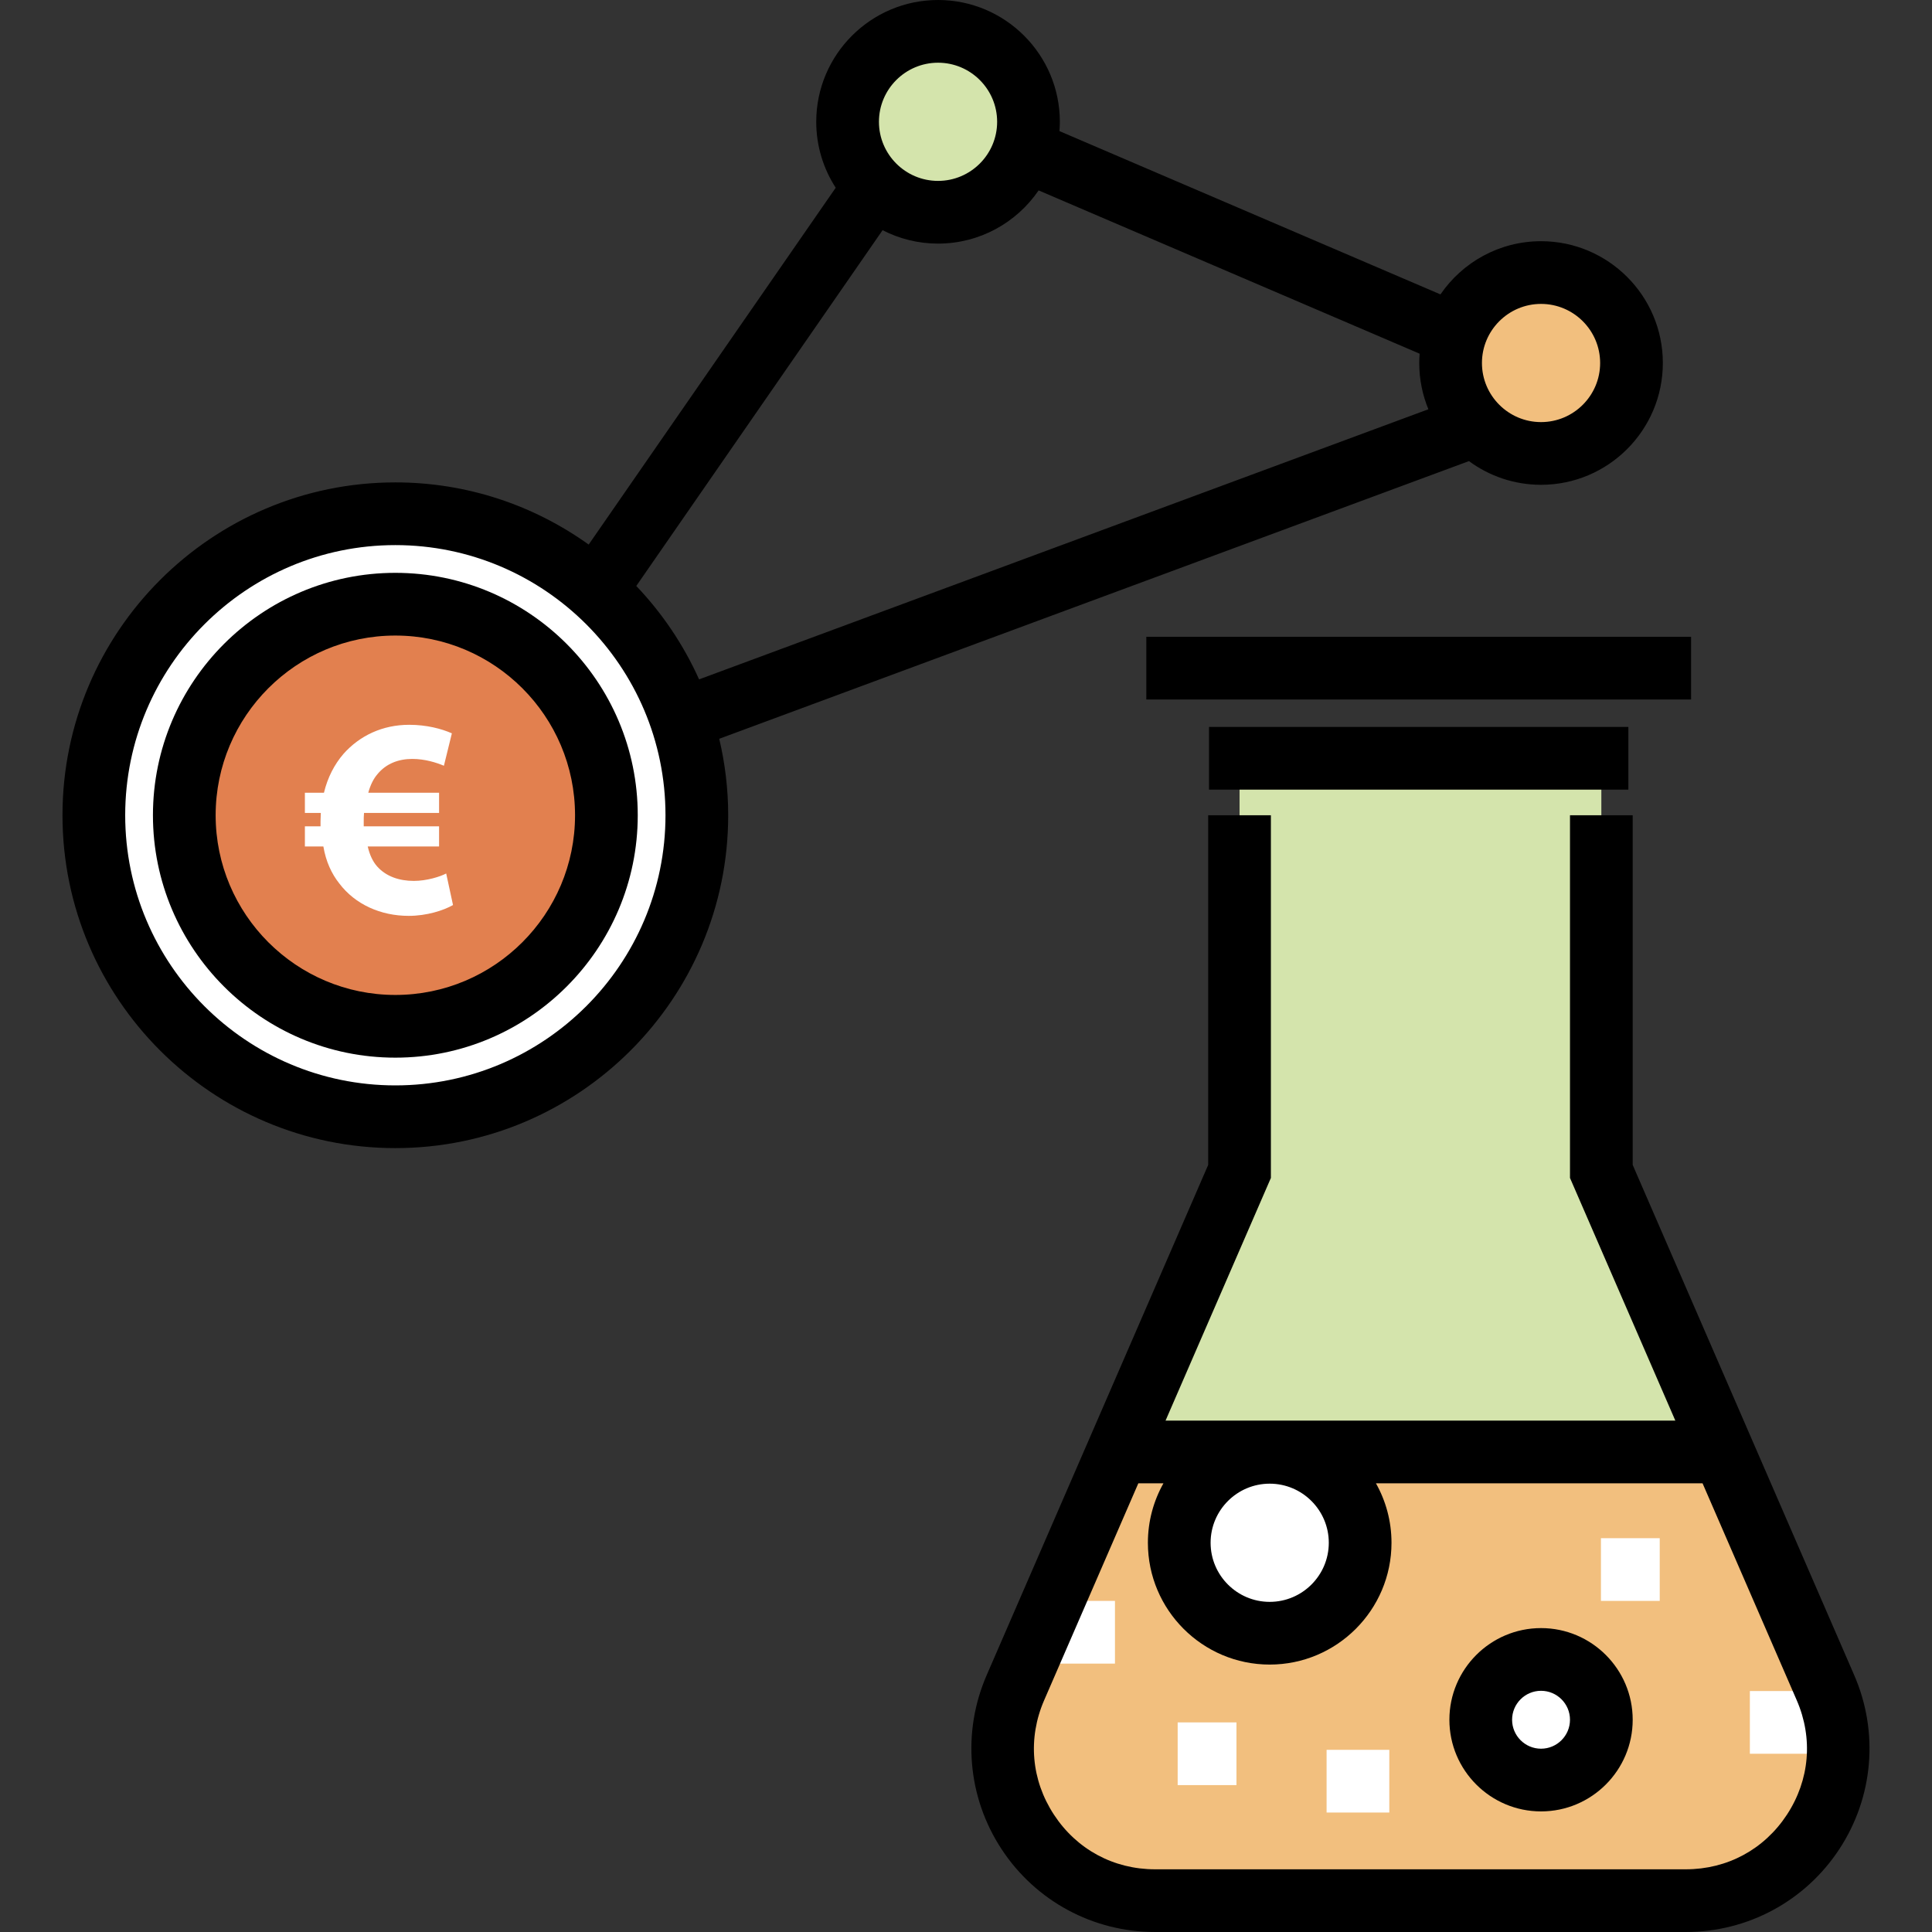
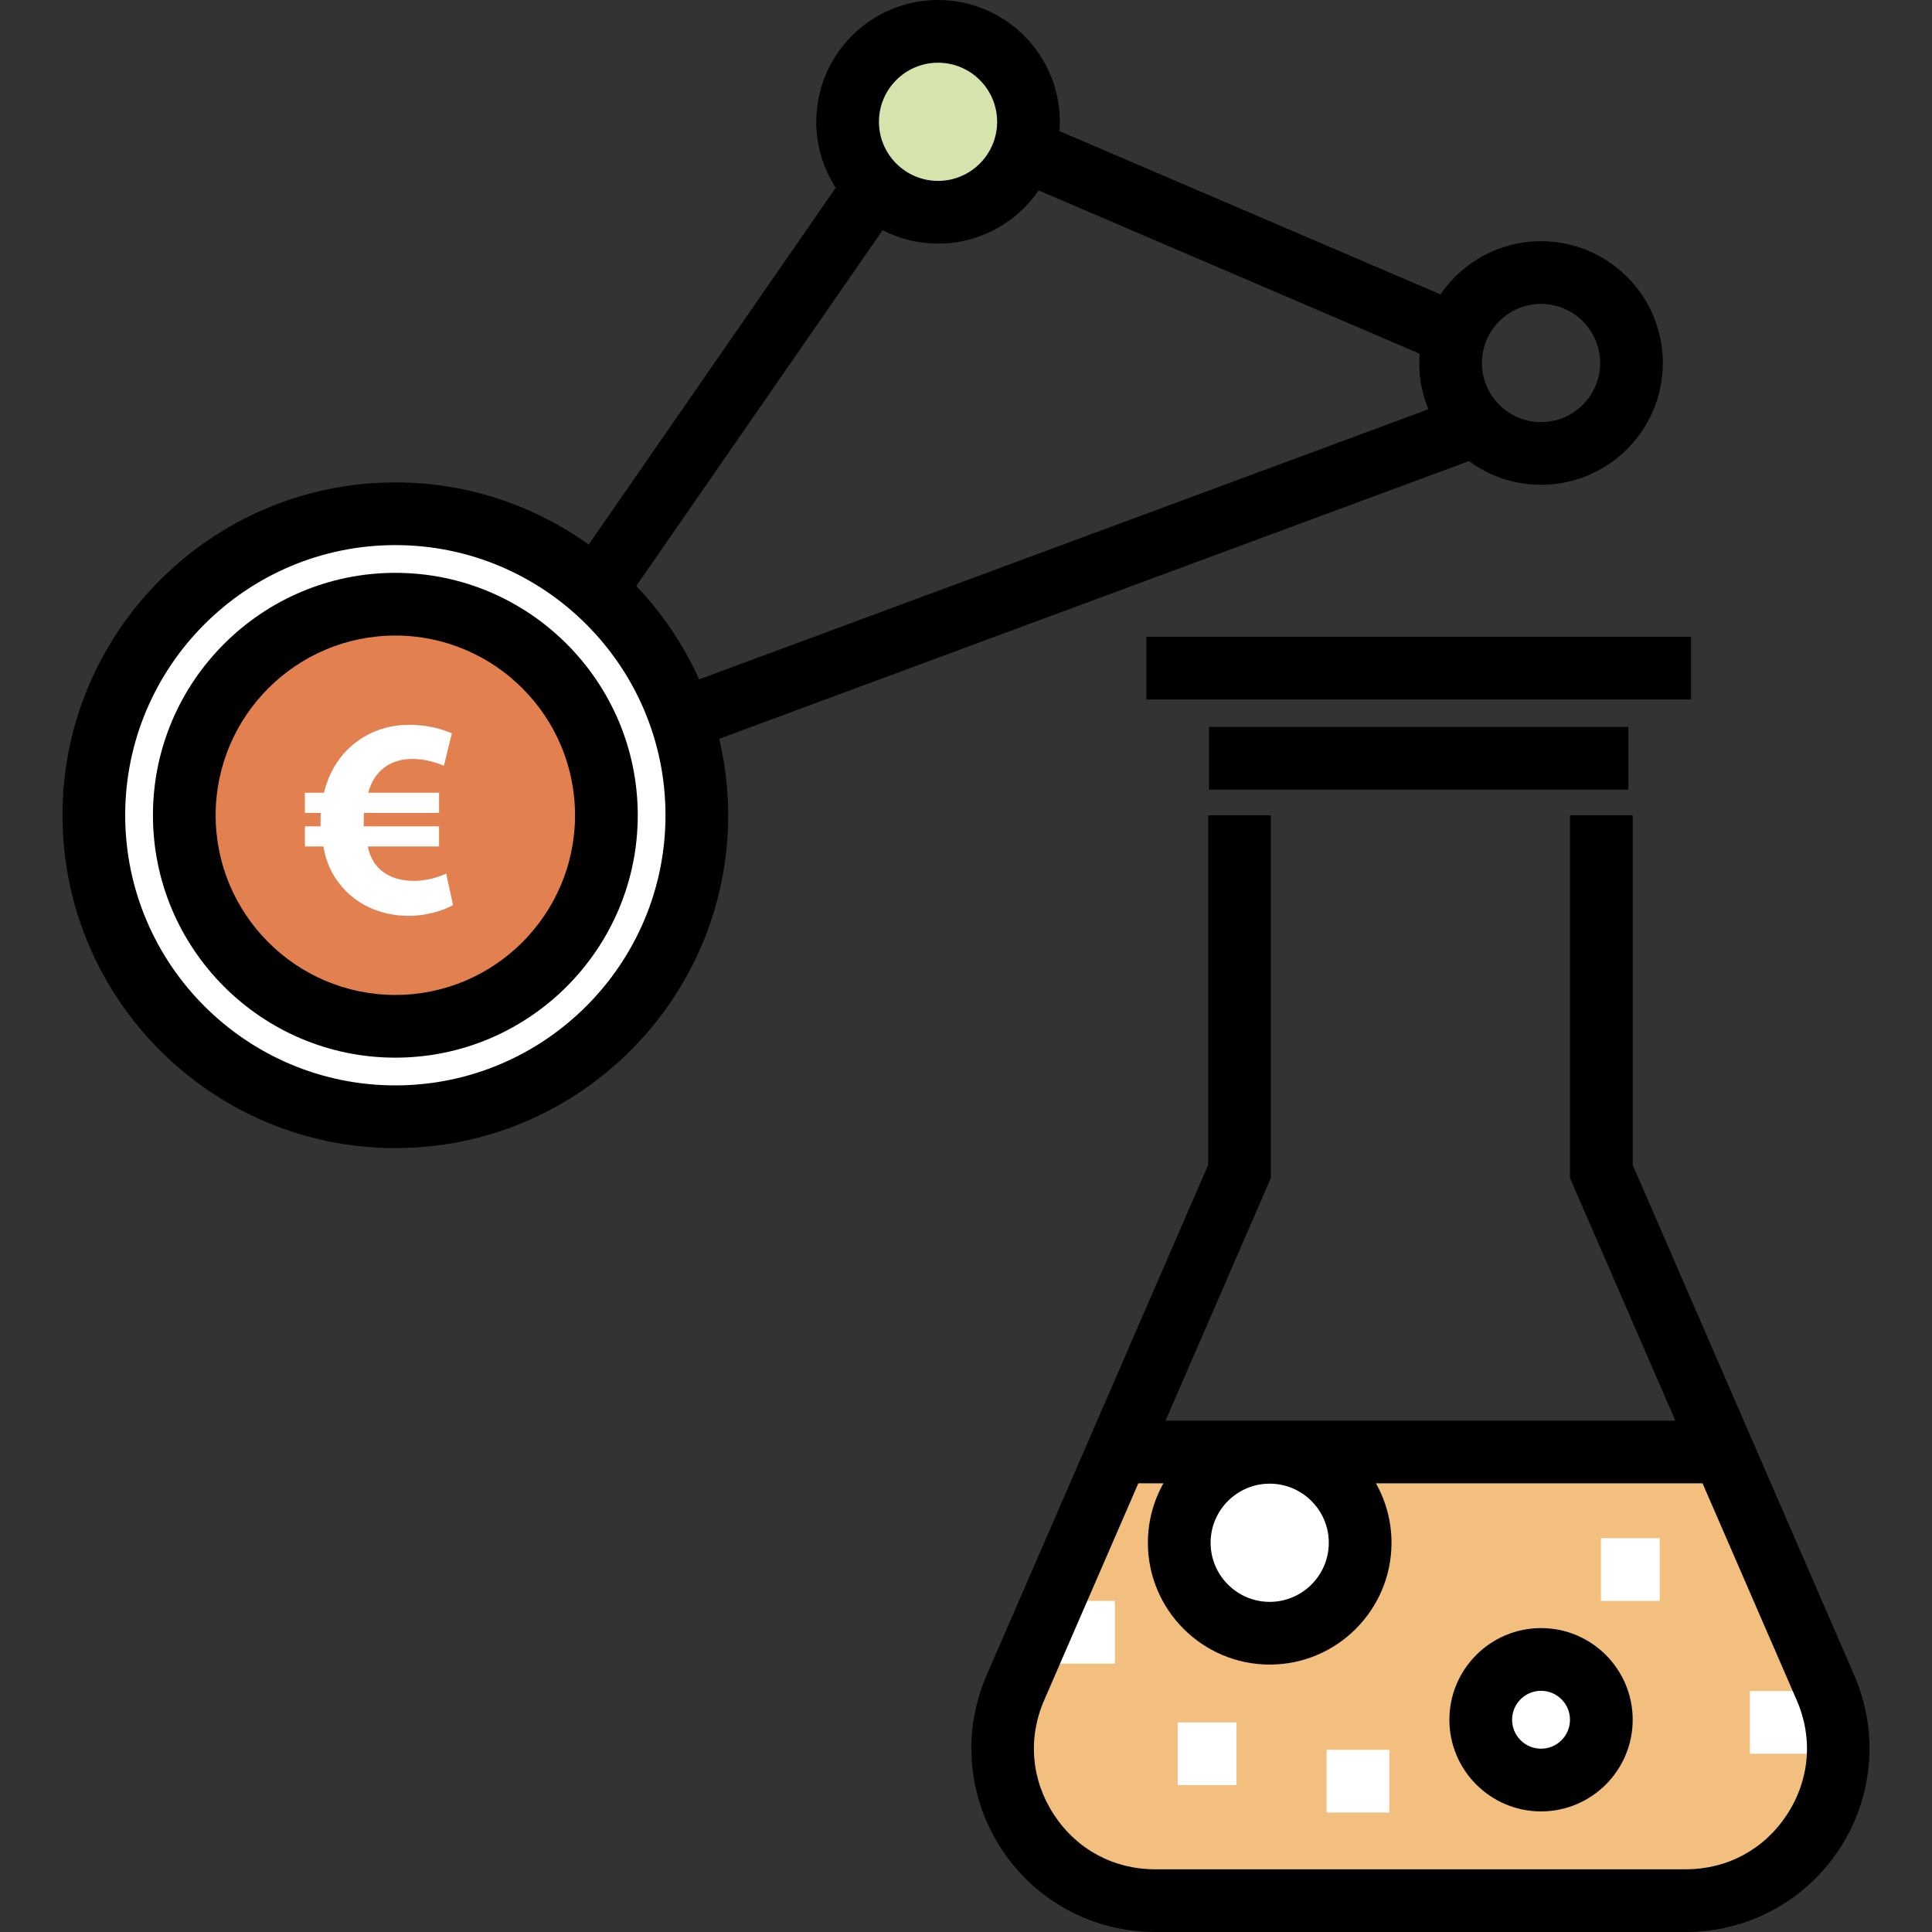
<svg xmlns="http://www.w3.org/2000/svg" version="1.1" id="Layer_1" x="0px" y="0px" viewBox="0 0 511.999 511.999" style="enable-background:new 0 0 511.999 511.999;" xml:space="preserve">
  <rect x="0" y="0" width="511.999" height="511.999" fill="#333333" stroke="none" />
  <circle style="fill:#D4E4AC;" cx="248.593" cy="32.28" r="23.971" />
-   <circle style="fill:#F2BF7E;" cx="408.395" cy="96.197" r="23.971" />
  <circle style="fill:#E2804F;" cx="104.765" cy="216.053" r="55.931" />
  <path style="fill:#FFFFFF;" d="M104.77,136.149c-44.128,0-79.901,35.772-79.901,79.901c0,44.128,35.773,79.901,79.901,79.901  s79.901-35.773,79.901-79.901C184.671,171.921,148.898,136.149,104.77,136.149z M104.77,271.98  c-30.89,0-55.931-25.041-55.931-55.931s25.041-55.931,55.931-55.931s55.931,25.04,55.931,55.931  C160.701,246.939,135.66,271.98,104.77,271.98z" />
-   <path style="fill:#D4E4AC;" d="M328.492,200.07v110.37L269.09,447.27c-11.568,26.648,7.964,56.421,37.014,56.421H446.76  c29.05,0,48.582-29.773,37.014-56.421L424.373,310.44V200.07" />
  <path style="fill:#F2BF7E;" d="M456.332,383.841l27.441,63.43c11.568,26.648-7.964,56.421-37.014,56.421H306.104  c-29.05,0-48.582-29.773-37.014-56.421l27.441-63.43H456.332z" />
  <g>
    <rect x="463.732" y="448.143" style="fill:#FFFFFF;" width="15.579" height="16.618" />
    <rect x="271.588" y="424.254" style="fill:#FFFFFF;" width="23.888" height="16.618" />
    <circle style="fill:#FFFFFF;" cx="336.481" cy="408.852" r="23.971" />
    <circle style="fill:#FFFFFF;" cx="408.395" cy="455.756" r="15.98" />
  </g>
  <rect x="320.403" y="192.643" width="111.132" height="16.618" />
  <rect x="303.785" y="168.755" width="144.368" height="16.618" />
  <path d="M408.391,480.04c-13.393,0-24.289-10.896-24.289-24.289c0-13.394,10.896-24.29,24.289-24.29  c13.393,0,24.289,10.896,24.289,24.29C432.681,469.144,421.784,480.04,408.391,480.04z M408.391,448.079  c-4.23,0-7.671,3.441-7.671,7.672c0,4.229,3.441,7.671,7.671,7.671s7.671-3.441,7.671-7.671  C416.063,451.52,412.622,448.079,408.391,448.079z" />
  <path d="M491.396,443.962l-58.715-135.249v-92.664h-16.618v96.116l27.92,64.314H308.879l27.92-64.314v-96.116h-16.618v92.665  l-58.714,135.248c-6.552,15.09-5.075,32.312,3.95,46.069c9.025,13.755,24.235,21.968,40.687,21.968h140.655  c16.452,0,31.662-8.212,40.687-21.969C496.47,476.275,497.946,459.052,491.396,443.962z M352.143,408.849  c0,8.635-7.025,15.661-15.661,15.661s-15.661-7.026-15.661-15.661s7.026-15.661,15.661-15.661S352.143,400.214,352.143,408.849z   M473.551,480.915c-6.031,9.194-15.796,14.467-26.792,14.467H306.104c-10.995,0-20.761-5.273-26.792-14.467  c-6.031-9.194-6.979-20.25-2.601-30.336l24.954-57.482h6.656c-2.618,4.662-4.119,10.034-4.119,15.752  c0,17.799,14.48,32.279,32.279,32.279c17.799,0,32.279-14.48,32.279-32.279c0-5.718-1.501-11.089-4.119-15.752h86.556l24.955,57.482  C480.531,460.665,479.582,471.722,473.551,480.915z" />
  <g>
    <rect x="424.265" y="407.637" style="fill:#FFFFFF;" width="15.579" height="16.618" />
    <rect x="312.094" y="456.452" style="fill:#FFFFFF;" width="15.579" height="16.618" />
    <rect x="351.561" y="463.722" style="fill:#FFFFFF;" width="16.618" height="16.618" />
  </g>
  <path d="M104.77,280.289c-35.421,0-64.24-28.817-64.24-64.24s28.817-64.24,64.24-64.24s64.24,28.817,64.24,64.24  S140.192,280.289,104.77,280.289z M104.77,168.428c-26.258,0-47.622,21.362-47.622,47.622s21.362,47.622,47.622,47.622  s47.622-21.362,47.622-47.622S131.029,168.428,104.77,168.428z" />
  <path style="fill:#FFFFFF;" d="M120.053,239.848c-2.559,1.435-6.929,2.863-11.751,2.863c-7.386,0-14.166-3.012-18.388-8.59  c-2.033-2.559-3.539-5.798-4.218-9.792H80.8v-5.345h4.143c0-0.382,0-0.835,0-1.288c0-0.749,0.074-1.506,0.074-2.255h-4.218v-5.353  h5.049c0.979-4.065,2.786-7.537,5.196-10.323c4.296-4.822,10.323-7.686,17.404-7.686c4.596,0,8.59,1.053,11.302,2.263l-2.11,8.59  c-1.959-0.835-5.049-1.81-8.361-1.81c-3.616,0-6.933,1.202-9.27,4.065c-1.053,1.209-1.884,2.941-2.411,4.9h18.762v5.353h-19.89  c-0.078,0.749-0.078,1.577-0.078,2.333c0,0.453,0,0.757,0,1.209h19.967v5.345H97.451c0.527,2.263,1.353,3.995,2.485,5.275  c2.411,2.715,5.953,3.847,9.718,3.847c3.468,0,7.007-1.131,8.59-1.966L120.053,239.848z" />
  <path d="M408.391,63.921c-11.06,0-20.836,5.594-26.655,14.098l-100.97-43.274c0.062-0.815,0.104-1.635,0.104-2.466  C280.87,14.48,266.39,0,248.591,0s-32.279,14.48-32.279,32.279c0,6.435,1.901,12.432,5.16,17.473l-65.466,94.562  c-14.454-10.353-32.138-16.474-51.235-16.474c-48.639,0-88.21,39.571-88.21,88.21s39.57,88.21,88.21,88.21  c48.638,0,88.209-39.571,88.209-88.21c0-6.975-0.839-13.754-2.376-20.267l198.685-73.586c5.353,3.944,11.96,6.281,19.103,6.281  c17.799,0,32.279-14.48,32.279-32.279S426.19,63.921,408.391,63.921z M248.591,16.618c8.635,0,15.661,7.026,15.661,15.661  s-7.025,15.66-15.661,15.66c-8.636,0-15.661-7.025-15.661-15.66S239.956,16.618,248.591,16.618z M104.77,287.641  c-39.476,0-71.592-32.116-71.592-71.592s32.116-71.592,71.592-71.592s71.591,32.116,71.591,71.592S144.246,287.641,104.77,287.641z   M168.621,155.286l65.273-94.283c4.412,2.266,9.406,3.554,14.697,3.554c11.06,0,20.836-5.594,26.655-14.098l100.97,43.274  c-0.062,0.815-0.104,1.635-0.104,2.466c0,4.338,0.866,8.477,2.425,12.259l-193.274,71.582  C181.135,170.848,175.483,162.492,168.621,155.286z M408.391,111.86c-8.635,0-15.661-7.026-15.661-15.661s7.025-15.66,15.661-15.66  s15.661,7.025,15.661,15.66S417.028,111.86,408.391,111.86z" />
  <g>
</g>
  <g>
</g>
  <g>
</g>
  <g>
</g>
  <g>
</g>
  <g>
</g>
  <g>
</g>
  <g>
</g>
  <g>
</g>
  <g>
</g>
  <g>
</g>
  <g>
</g>
  <g>
</g>
  <g>
</g>
  <g>
</g>
</svg>